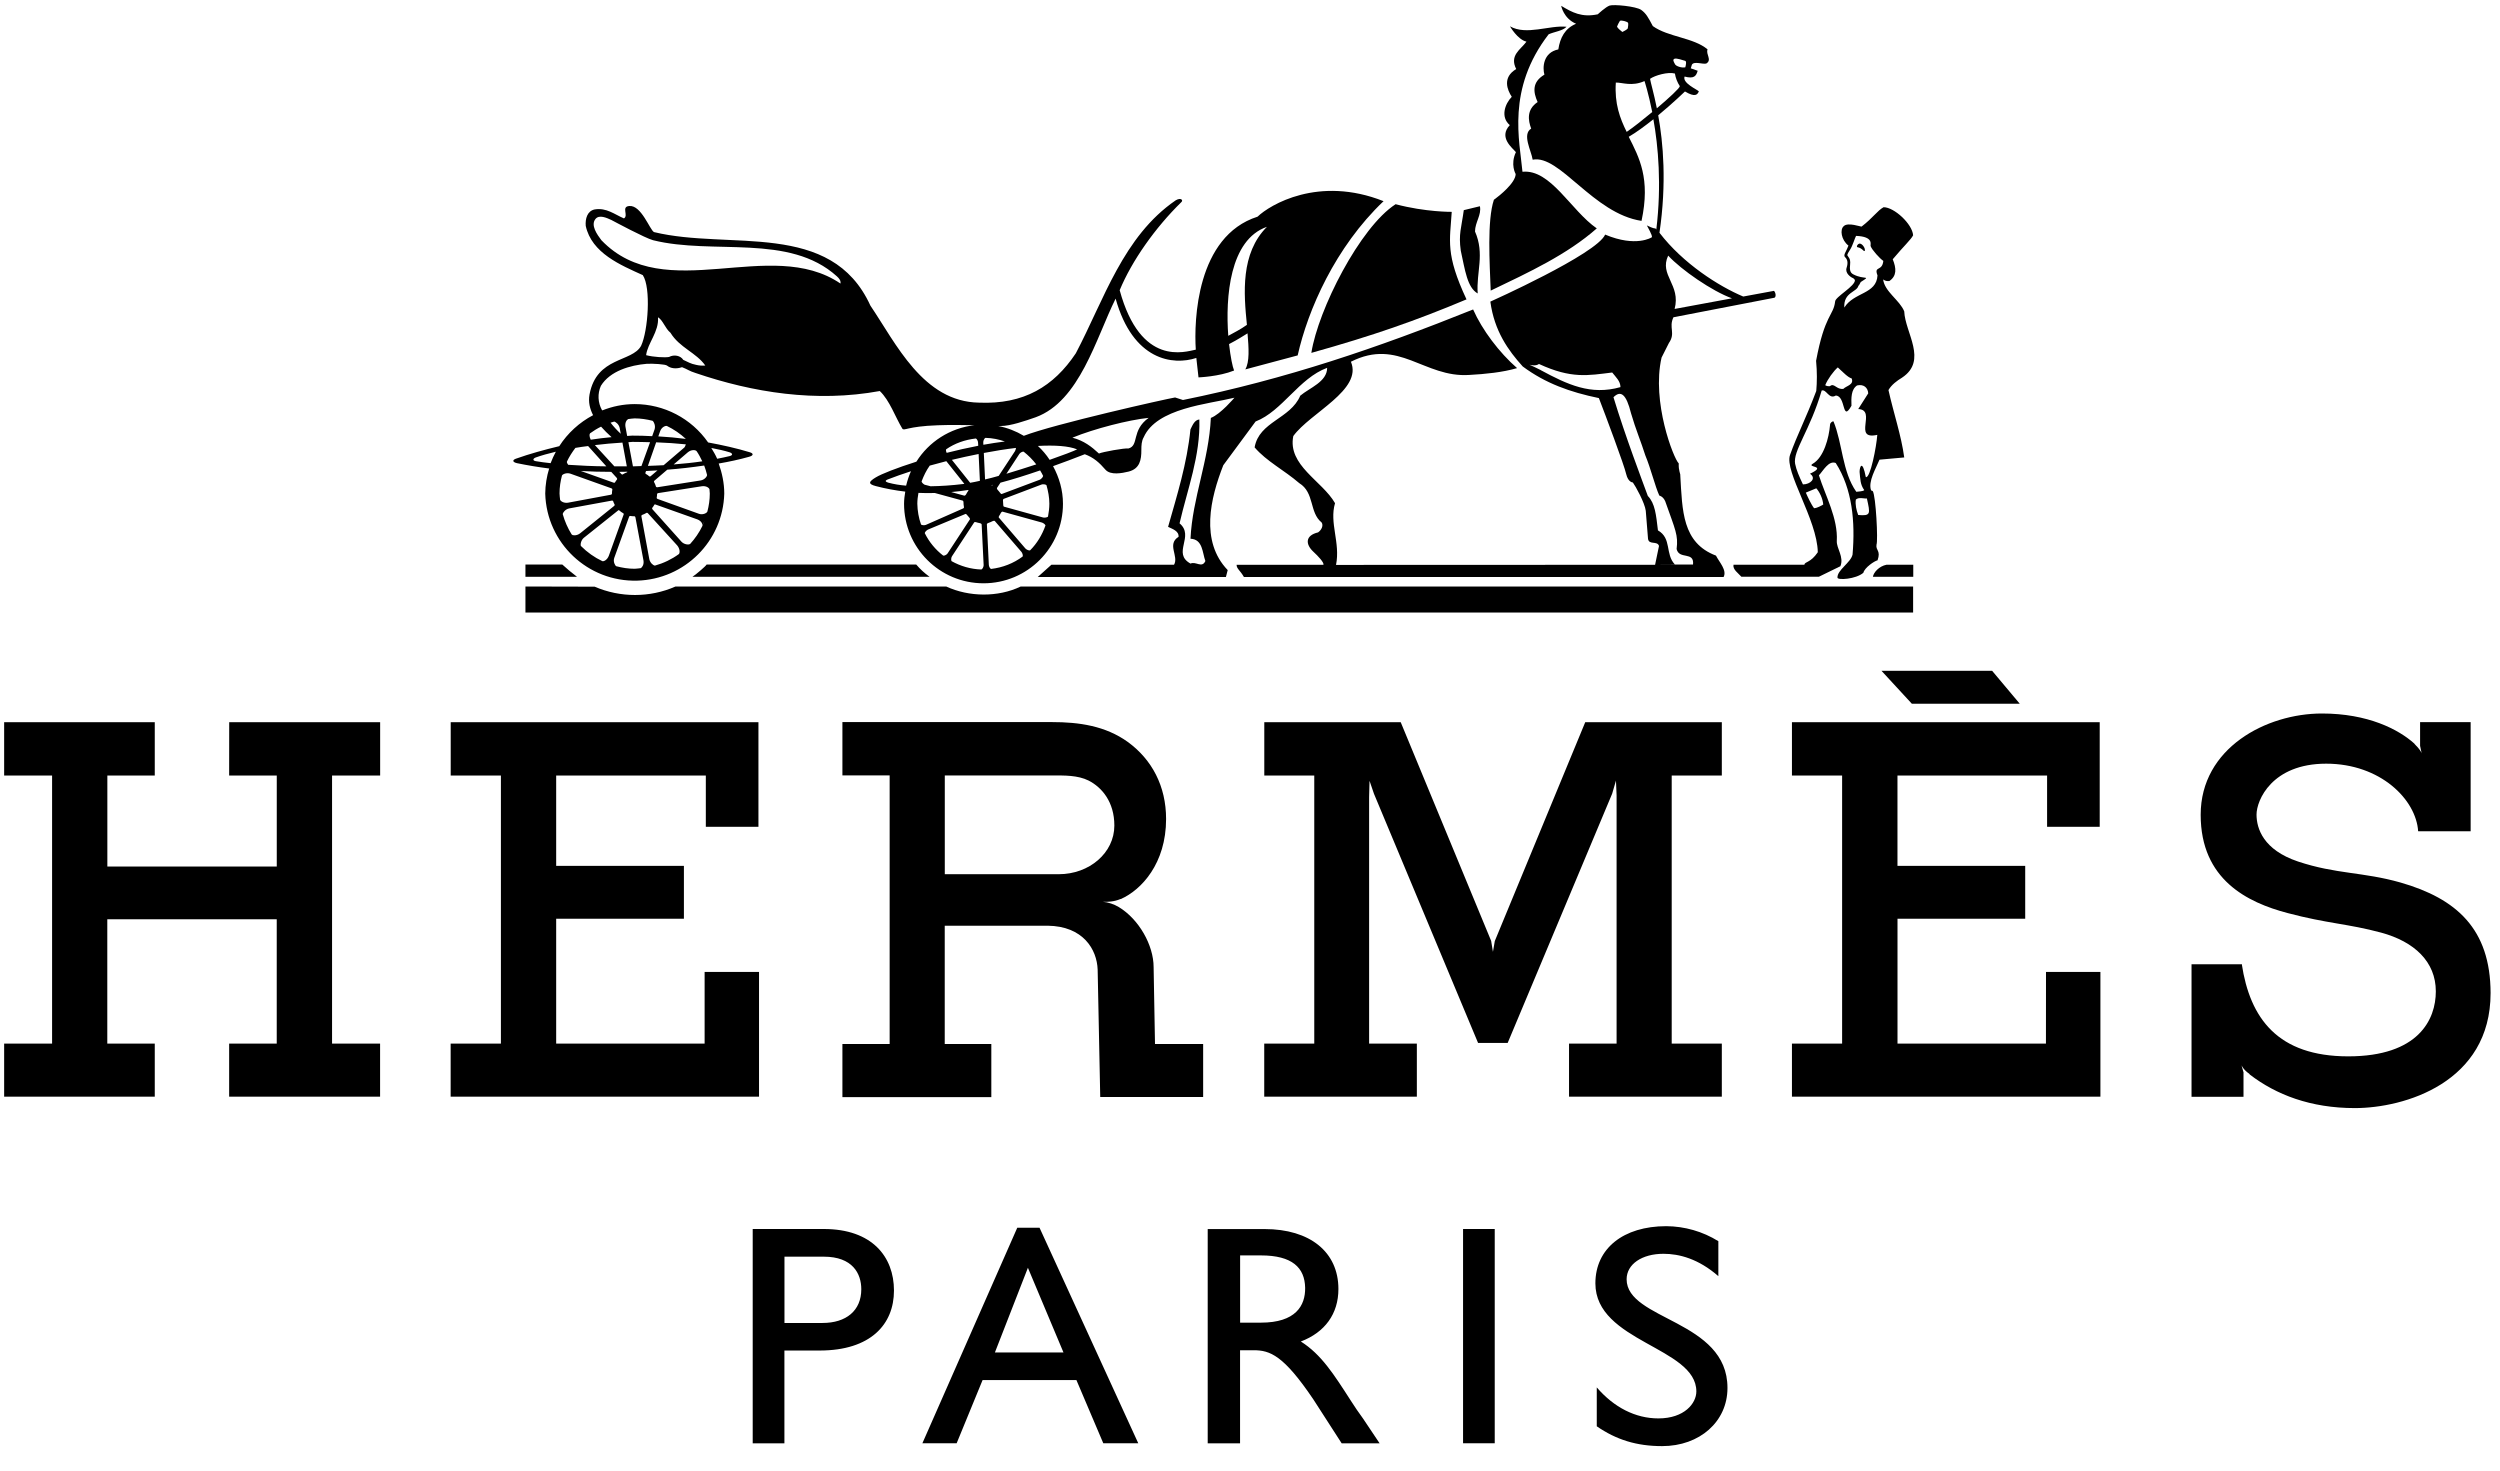
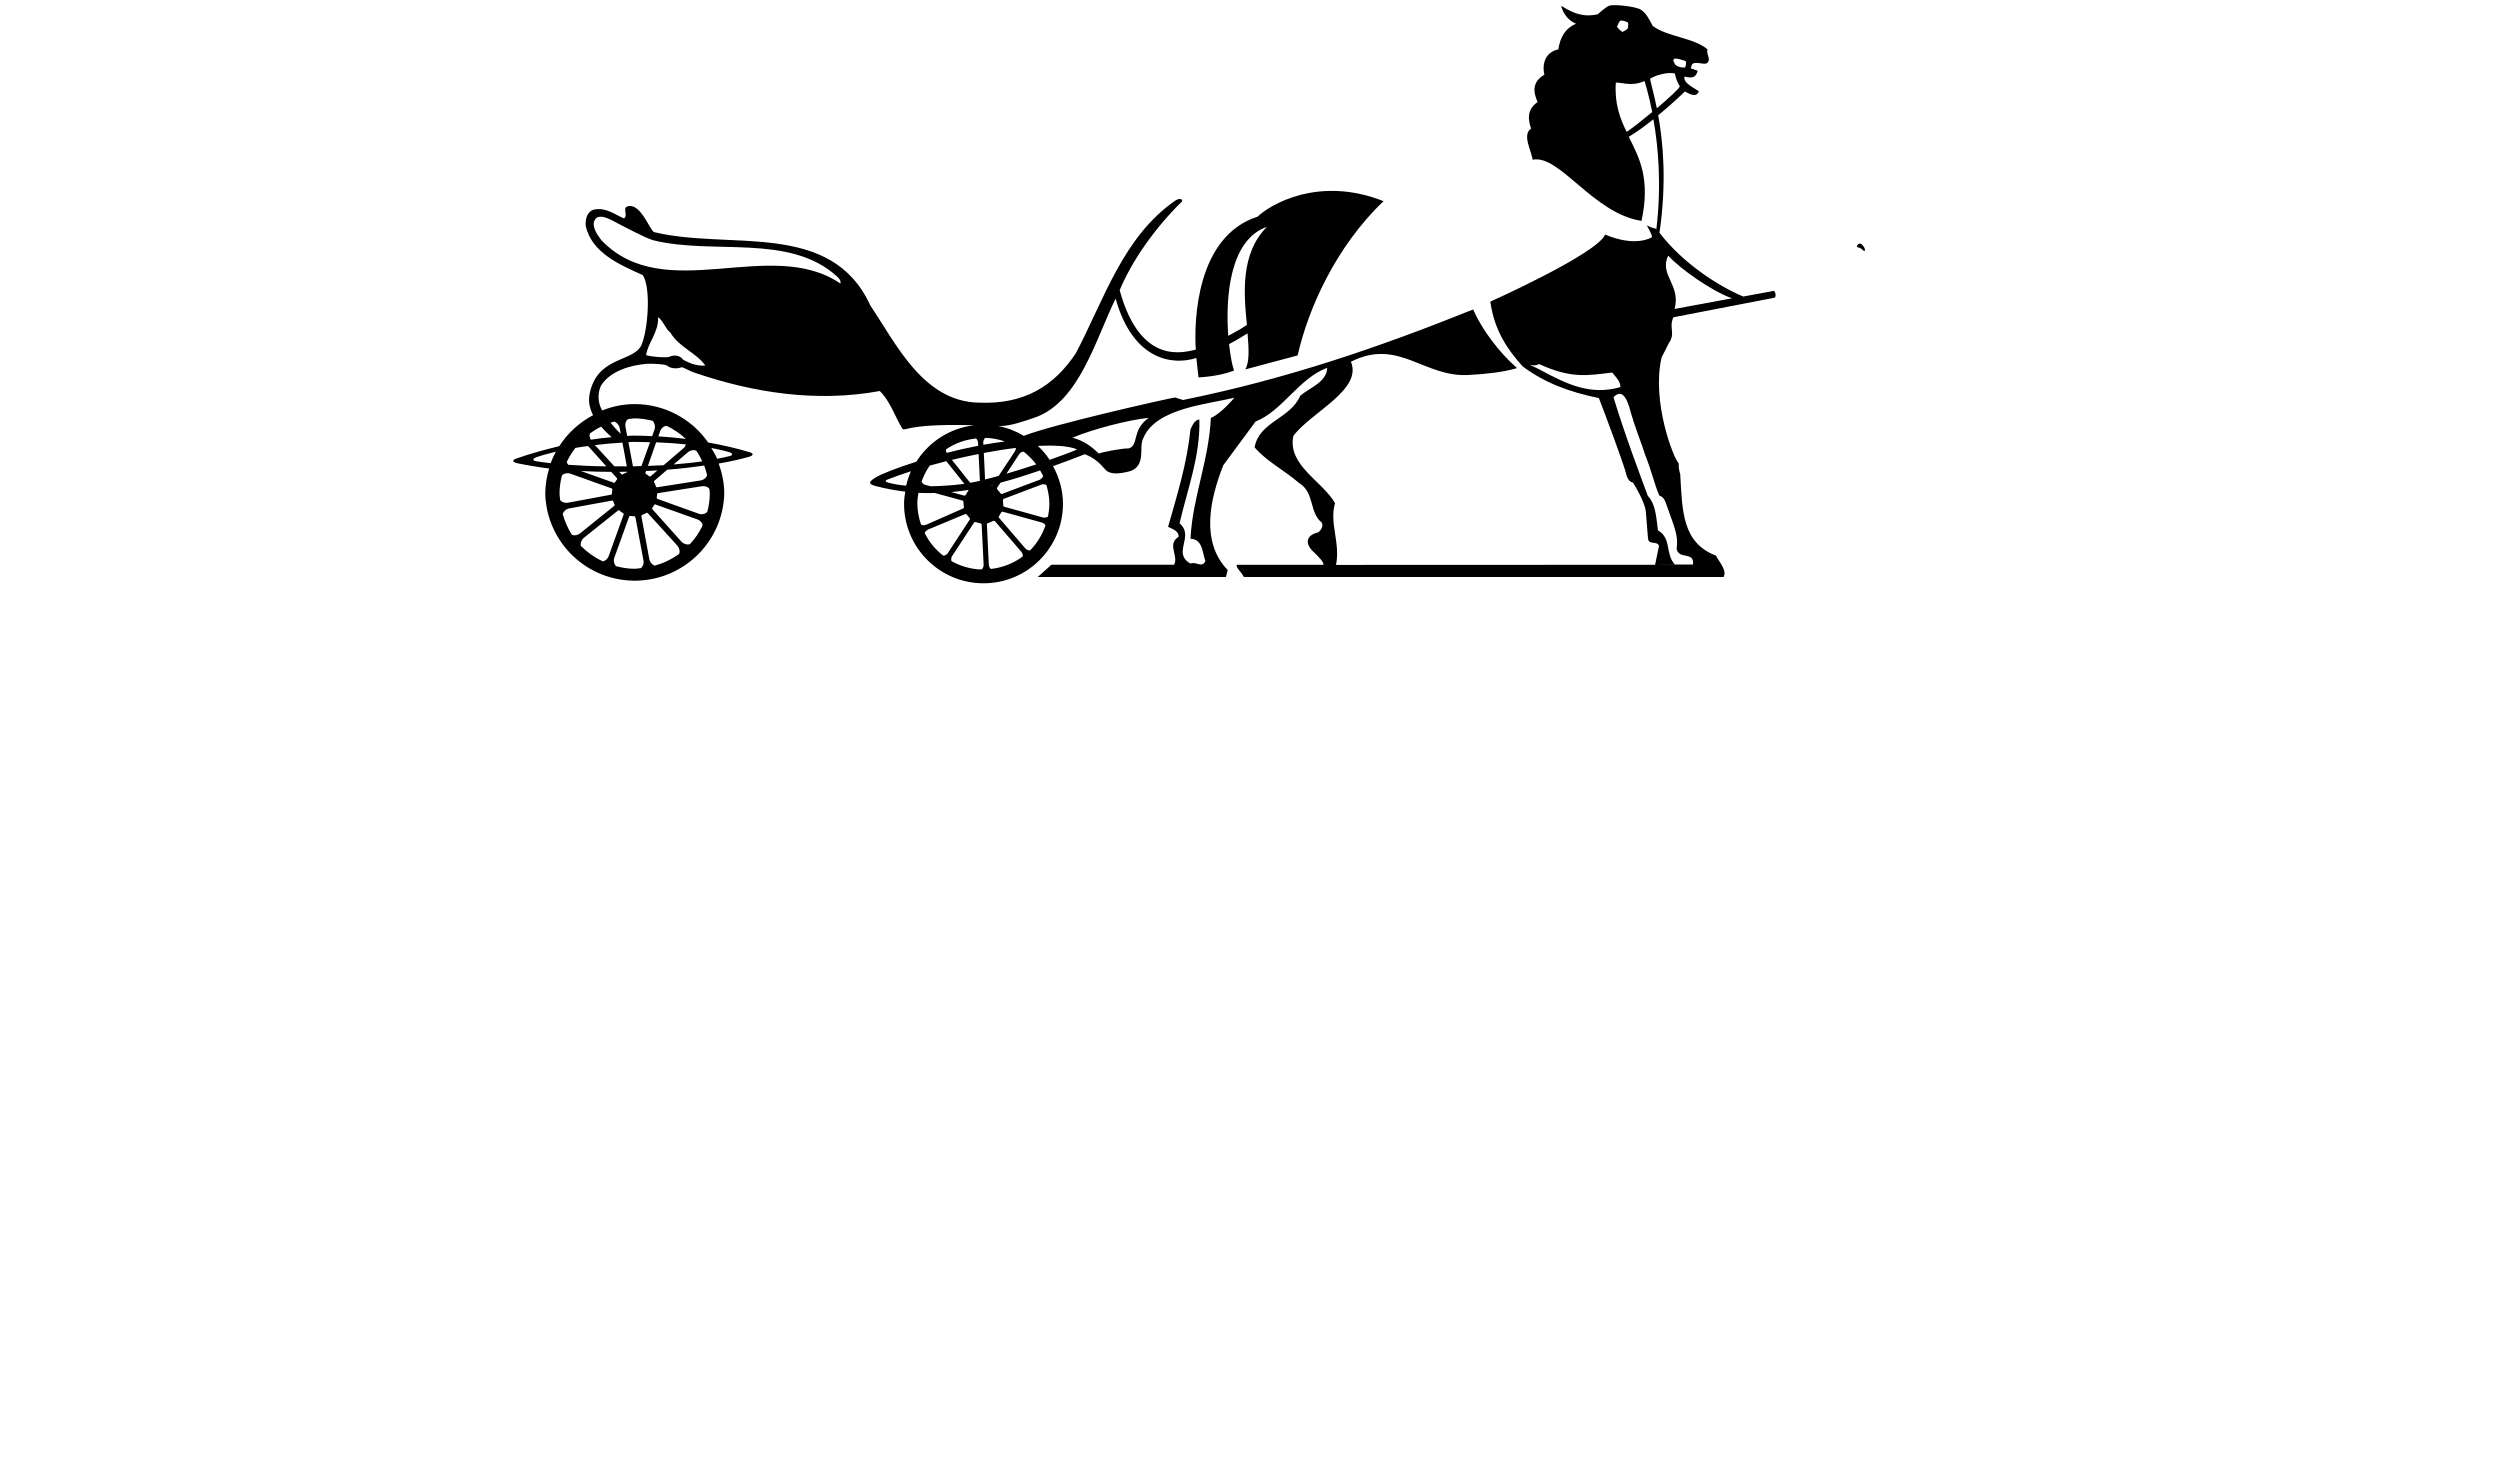
<svg xmlns="http://www.w3.org/2000/svg" width="85px" height="50px" viewBox="0 0 85 50" version="1.1">
  <title>LOGO</title>
  <desc>Created with Sketch.</desc>
  <g id="LOGO" stroke="none" stroke-width="1" fill="none" fill-rule="evenodd">
    <g fill="#000000">
-       <path d="M31.152,19.195 L24.025,19.195 C24.002,19.244 23.675,19.525 23.544,19.611 L31.605,19.611 C31.437,19.49 31.285,19.351 31.152,19.195 L31.152,19.195 Z M17.865,20.826 L65.046,20.826 L65.046,19.943 L34.701,19.943 C33.926,20.314 32.942,20.297 32.175,19.943 L22.963,19.943 C22.093,20.326 21.09,20.324 20.218,19.947 L17.865,19.941 L17.865,20.824 L17.865,20.826 Z M65.052,19.201 L64.141,19.201 C63.887,19.251 63.7,19.465 63.679,19.611 L65.051,19.611 L65.051,19.201 L65.052,19.201 Z M17.865,19.195 L17.865,19.611 L19.618,19.611 C19.445,19.48 19.278,19.341 19.119,19.195 L17.865,19.195 Z M53.347,35.483 L53.347,37.287 L58.542,37.287 L58.542,35.483 L56.838,35.483 L56.838,26.369 L58.542,26.369 L58.542,24.555 L53.898,24.555 L50.823,31.996 L50.76,32.362 L50.699,31.99 L47.624,24.554 L42.986,24.554 L42.986,26.367 L44.685,26.367 L44.685,35.482 L42.984,35.482 L42.984,37.286 L48.173,37.286 L48.173,35.483 L46.55,35.483 L46.55,27.101 L46.564,26.547 L46.715,26.988 L50.254,35.459 L51.261,35.459 L54.813,26.986 L54.943,26.54 L54.964,27.041 L54.964,35.483 L53.347,35.483 Z M81.618,30.006 C80.339,29.642 79.433,29.725 78.131,29.291 C76.956,28.896 76.722,28.173 76.722,27.695 C76.722,27.213 77.241,25.965 79.09,25.965 C80.939,25.965 82.148,27.187 82.217,28.263 L82.224,28.258 L82.224,28.263 L84.002,28.263 L84.002,24.552 L82.283,24.552 L82.283,25.359 L82.336,25.613 C82.326,25.576 82.276,25.474 82.094,25.295 C82.091,25.291 82.091,25.288 82.091,25.285 C81.548,24.795 80.506,24.259 78.946,24.259 C77.052,24.259 74.823,25.433 74.823,27.702 C74.823,29.914 76.42,30.685 77.775,31.043 C79.134,31.404 79.826,31.404 80.958,31.709 C82.087,32.015 82.818,32.698 82.818,33.707 C82.818,34.663 82.231,35.916 79.84,35.916 C77.444,35.916 76.499,34.625 76.22,32.777 L76.204,32.785 L74.512,32.785 L74.512,37.292 L76.279,37.292 L76.279,36.449 L76.274,36.443 L76.211,36.22 C76.211,36.22 76.274,36.371 76.475,36.509 L76.493,36.534 C77.386,37.22 78.56,37.675 80.064,37.675 C81.742,37.675 84.68,36.815 84.68,33.763 C84.675,31.581 83.518,30.552 81.618,30.006 L81.618,30.006 Z M65.002,23.926 L68.671,23.926 L67.732,22.807 L63.97,22.807 L65.002,23.926 Z M25.807,33.045 L23.957,33.045 L23.957,35.483 L18.91,35.483 L18.91,31.236 L23.253,31.236 L23.253,29.439 L18.91,29.439 L18.91,26.369 L23.998,26.369 L23.998,28.111 L25.787,28.111 L25.787,24.555 L15.324,24.555 L15.324,26.369 L17.031,26.369 L17.031,35.483 L15.322,35.483 L15.322,37.287 L25.807,37.287 L25.807,33.045 Z M69.562,35.483 L64.515,35.483 L64.515,31.236 L68.857,31.236 L68.857,29.439 L64.514,29.439 L64.514,26.369 L69.601,26.369 L69.601,28.111 L71.39,28.111 L71.39,24.555 L60.926,24.555 L60.926,26.369 L62.632,26.369 L62.632,35.483 L60.926,35.483 L60.926,37.287 L71.414,37.287 L71.414,33.045 L69.564,33.045 L69.562,35.483 Z M7.791,26.369 L9.41,26.369 L9.41,29.463 L3.65,29.463 L3.65,26.369 L5.262,26.369 L5.262,24.555 L0.141,24.555 L0.141,26.369 L1.771,26.369 L1.771,35.483 L0.141,35.483 L0.141,37.287 L5.262,37.287 L5.262,35.483 L3.648,35.483 L3.648,31.254 L9.409,31.254 L9.409,35.483 L7.791,35.483 L7.791,37.287 L12.923,37.287 L12.923,35.483 L11.29,35.483 L11.29,26.369 L12.925,26.369 L12.925,24.555 L7.793,24.555 L7.791,26.369 Z" id="Fill-3" />
      <path d="M63.185,8.297 C63.133,8.339 63.117,8.398 63.157,8.406 C63.236,8.421 63.282,8.448 63.371,8.531 C63.42,8.556 63.408,8.481 63.395,8.439 C63.346,8.321 63.243,8.25 63.19,8.297 L63.185,8.297 Z M18.218,15.553 C18.41,15.484 18.642,15.42 18.899,15.358 C18.831,15.484 18.771,15.615 18.721,15.748 C18.547,15.728 18.366,15.708 18.218,15.68 C18.093,15.658 18.125,15.586 18.218,15.553 L18.218,15.553 Z M20.793,14.863 C20.556,14.886 20.32,14.912 20.085,14.95 C20.037,14.855 20.034,14.766 20.061,14.734 C20.177,14.649 20.302,14.572 20.436,14.506 C20.541,14.626 20.663,14.746 20.793,14.863 L20.793,14.863 Z M20.878,14.333 C20.933,14.34 21.041,14.424 21.069,14.549 L21.105,14.748 C20.98,14.633 20.864,14.506 20.759,14.371 L20.881,14.334 L20.878,14.333 Z M22.189,14.309 C22.235,14.342 22.294,14.475 22.256,14.598 L22.174,14.83 C21.948,14.819 21.723,14.808 21.497,14.811 C21.436,14.811 21.381,14.822 21.323,14.822 L21.265,14.508 C21.242,14.363 21.311,14.272 21.36,14.248 C21.433,14.242 21.502,14.225 21.575,14.225 C21.788,14.225 21.992,14.258 22.189,14.307 L22.189,14.309 Z M22.383,14.836 L22.445,14.66 C22.497,14.52 22.616,14.474 22.671,14.481 C22.909,14.596 23.127,14.744 23.319,14.923 C23.008,14.883 22.695,14.854 22.381,14.837 L22.383,14.836 Z M24.805,15.378 C24.901,15.408 24.933,15.473 24.814,15.506 C24.686,15.539 24.532,15.567 24.384,15.598 C24.328,15.469 24.256,15.349 24.184,15.231 C24.415,15.274 24.625,15.322 24.803,15.377 L24.805,15.378 Z M24.041,16.145 C24.041,16.203 23.956,16.309 23.829,16.334 L22.348,16.567 C22.328,16.57 22.308,16.56 22.302,16.543 C22.288,16.49 22.267,16.442 22.241,16.395 C22.229,16.379 22.235,16.362 22.247,16.346 L22.688,15.969 C23.11,15.938 23.527,15.889 23.942,15.828 C23.983,15.932 24.012,16.037 24.04,16.147 L24.041,16.145 Z M24.047,17.398 C24.029,17.444 23.902,17.513 23.77,17.471 L22.355,16.963 C22.34,16.959 22.326,16.94 22.328,16.92 C22.335,16.874 22.34,16.853 22.34,16.802 C22.34,16.781 22.358,16.772 22.375,16.766 L23.866,16.532 C24.012,16.514 24.105,16.584 24.122,16.634 C24.122,16.682 24.133,16.733 24.133,16.781 C24.133,16.992 24.102,17.197 24.05,17.396 L24.047,17.398 Z M23.884,17.86 C23.907,17.823 23.93,17.764 23.953,17.705 C23.931,17.757 23.91,17.807 23.884,17.858 L23.884,17.86 Z M23.456,18.498 C23.413,18.527 23.267,18.517 23.174,18.422 L22.183,17.315 C22.172,17.303 22.166,17.278 22.18,17.262 C22.204,17.234 22.227,17.201 22.244,17.166 C22.252,17.149 22.273,17.145 22.29,17.155 L23.712,17.66 C23.858,17.717 23.895,17.832 23.883,17.88 C23.773,18.106 23.631,18.313 23.462,18.498 L23.456,18.498 Z M23.367,18.603 C23.378,18.591 23.392,18.578 23.398,18.566 C23.387,18.578 23.377,18.591 23.367,18.603 L23.367,18.603 Z M20.953,19.252 C20.907,19.224 20.843,19.098 20.883,18.973 L21.39,17.568 C21.395,17.55 21.412,17.539 21.43,17.542 C21.476,17.55 21.515,17.553 21.569,17.553 C21.588,17.553 21.602,17.572 21.605,17.592 L21.878,19.055 C21.901,19.196 21.835,19.287 21.788,19.317 C21.718,19.322 21.649,19.338 21.578,19.338 C21.361,19.338 21.155,19.305 20.956,19.252 L20.953,19.252 Z M20.604,19.143 C20.587,19.137 20.573,19.13 20.558,19.123 L20.602,19.143 L20.604,19.143 Z M19.753,18.568 C19.727,18.527 19.747,18.372 19.849,18.287 L21.009,17.361 C21.021,17.345 21.043,17.341 21.058,17.356 C21.09,17.386 21.143,17.426 21.188,17.449 C21.206,17.459 21.212,17.475 21.203,17.497 L20.7,18.896 C20.646,19.037 20.534,19.092 20.483,19.081 C20.212,18.953 19.966,18.779 19.755,18.567 L19.753,18.568 Z M19.482,18.235 C19.468,18.219 19.456,18.205 19.448,18.186 C19.454,18.201 19.468,18.219 19.48,18.235 L19.482,18.235 Z M19.133,17.481 C19.137,17.426 19.221,17.315 19.348,17.287 L20.805,17.02 C20.825,17.016 20.843,17.027 20.849,17.044 C20.864,17.086 20.869,17.106 20.895,17.151 C20.904,17.166 20.899,17.185 20.884,17.199 L19.724,18.133 C19.599,18.227 19.466,18.207 19.436,18.17 C19.302,17.955 19.201,17.724 19.133,17.481 L19.133,17.481 Z M19.108,16.165 C19.136,16.119 19.265,16.063 19.392,16.104 L20.791,16.604 C20.808,16.608 20.823,16.628 20.819,16.647 C20.811,16.692 20.806,16.737 20.806,16.783 C20.806,16.803 20.791,16.815 20.773,16.82 L19.311,17.092 C19.166,17.113 19.067,17.043 19.044,16.994 C19.038,16.92 19.024,16.853 19.024,16.778 C19.024,16.567 19.055,16.362 19.108,16.164 L19.108,16.165 Z M19.221,15.795 C19.226,15.785 19.233,15.775 19.238,15.762 C19.233,15.774 19.229,15.785 19.221,15.796 L19.221,15.795 Z M21.329,16.04 C21.325,16.044 21.329,16.055 21.322,16.057 C21.27,16.076 21.221,16.1 21.174,16.129 C21.157,16.141 21.139,16.132 21.125,16.117 L21.055,16.043 C21.148,16.04 21.241,16.043 21.331,16.039 L21.329,16.04 Z M21.163,15.048 L21.312,15.856 C21.172,15.859 21.03,15.859 20.889,15.856 L20.226,15.133 C20.53,15.096 20.84,15.068 21.163,15.048 L21.163,15.048 Z M21.811,15.846 C21.712,15.849 21.619,15.855 21.523,15.856 L21.52,15.856 L21.366,15.035 C21.415,15.033 21.456,15.026 21.503,15.024 C21.706,15.024 21.904,15.03 22.102,15.035 L21.808,15.848 L21.811,15.846 Z M22.073,16.195 C22.04,16.165 22.003,16.138 21.962,16.115 C21.944,16.107 21.939,16.092 21.945,16.07 L21.966,16.014 L22.354,15.994 L22.122,16.192 C22.11,16.202 22.09,16.207 22.075,16.195 L22.073,16.195 Z M20.971,16.25 C20.983,16.264 20.988,16.29 20.977,16.304 C20.947,16.342 20.936,16.354 20.912,16.399 C20.902,16.416 20.881,16.418 20.863,16.411 L19.75,16.014 C20.093,16.034 20.438,16.043 20.782,16.043 L20.971,16.25 Z M23.085,18.836 C22.84,19.015 22.564,19.148 22.264,19.232 C22.209,19.224 22.108,19.141 22.078,19.018 L21.808,17.557 C21.805,17.539 21.811,17.515 21.831,17.508 C21.881,17.491 21.93,17.468 21.977,17.44 C21.994,17.427 22.014,17.436 22.026,17.448 L23.026,18.546 C23.122,18.662 23.119,18.794 23.085,18.835 L23.085,18.836 Z M23.253,15.228 L22.564,15.817 C22.387,15.828 22.209,15.832 22.029,15.84 L22.309,15.039 C22.66,15.051 23,15.076 23.319,15.108 C23.303,15.151 23.291,15.193 23.256,15.228 L23.253,15.228 Z M23.683,15.336 C23.758,15.445 23.82,15.564 23.878,15.685 C23.573,15.731 23.247,15.764 22.904,15.791 L23.39,15.375 C23.512,15.277 23.651,15.298 23.681,15.336 L23.683,15.336 Z M19.994,15.164 L20.616,15.856 C20.165,15.852 19.73,15.831 19.317,15.803 C19.285,15.759 19.267,15.718 19.276,15.693 C19.355,15.527 19.453,15.373 19.564,15.228 C19.703,15.203 19.849,15.184 19.994,15.166 L19.994,15.164 Z M22.375,10.789 C22.544,10.893 22.611,11.162 22.797,11.315 C23.102,11.82 23.675,11.99 23.98,12.428 C23.877,12.437 23.773,12.43 23.672,12.406 C23.474,12.367 23.396,12.309 23.23,12.235 C23.142,12.091 22.919,12.044 22.747,12.137 C22.608,12.162 22.224,12.143 21.968,12.076 C22.017,11.669 22.41,11.279 22.372,10.789 L22.375,10.789 Z M20.45,8.171 C20.297,7.969 20.075,7.656 20.247,7.444 C20.375,7.287 20.634,7.41 20.785,7.479 C20.915,7.547 21.927,8.092 22.203,8.167 C24.25,8.678 26.834,7.926 28.456,9.397 C28.535,9.471 28.593,9.539 28.576,9.641 C26.195,8.02 22.611,10.418 20.451,8.171 L20.45,8.171 Z M43.077,7.711 C42.172,8.619 42.288,9.977 42.395,11.045 C42.185,11.197 41.929,11.324 41.761,11.418 C41.664,10.108 41.804,8.152 43.078,7.711 L43.077,7.711 Z M36.623,15.279 C36.495,15.341 36.151,15.473 35.688,15.635 C35.575,15.461 35.44,15.303 35.288,15.162 C35.865,15.131 36.337,15.162 36.623,15.279 L36.623,15.279 Z M39.054,14.207 C38.456,14.639 38.739,15.147 38.368,15.248 C38.233,15.229 37.481,15.366 37.364,15.42 C37.111,15.184 36.852,14.984 36.462,14.881 C37.203,14.576 38.377,14.276 39.054,14.207 L39.054,14.207 Z M35.465,16.18 C35.465,16.223 35.398,16.29 35.352,16.308 L35.438,16.278 L34.062,16.795 C34.047,16.802 34.026,16.783 34.016,16.772 C33.984,16.73 33.953,16.69 33.917,16.652 C33.903,16.641 33.891,16.606 33.897,16.591 L34.016,16.411 C34.435,16.301 34.886,16.158 35.364,15.994 C35.4,16.057 35.438,16.117 35.467,16.182 L35.465,16.18 Z M35.636,17.559 C35.614,17.595 35.514,17.607 35.465,17.595 L34.136,17.227 C34.12,17.223 34.111,17.194 34.111,17.178 C34.111,17.127 34.108,17.076 34.102,17.026 C34.096,17.008 34.108,16.97 34.123,16.963 L35.413,16.474 C35.459,16.457 35.547,16.465 35.58,16.495 C35.636,16.697 35.678,16.904 35.678,17.123 C35.678,17.272 35.66,17.418 35.633,17.559 L35.636,17.559 Z M35.026,18.709 C34.989,18.732 34.898,18.686 34.864,18.649 L33.961,17.598 C33.95,17.588 33.958,17.562 33.968,17.545 C33.992,17.51 34.014,17.473 34.032,17.434 C34.041,17.417 34.069,17.394 34.087,17.396 L35.423,17.766 C35.465,17.778 35.533,17.824 35.547,17.864 C35.434,18.183 35.26,18.474 35.026,18.709 L35.026,18.709 Z M33.434,19.367 L33.431,19.367 L33.434,19.367 Z M32.197,18.992 C32.184,18.984 32.175,18.977 32.164,18.971 L32.197,18.99 L32.197,18.992 Z M31.441,18.131 C31.441,18.09 31.508,18.026 31.55,18.006 L32.825,17.475 C32.837,17.467 32.861,17.486 32.871,17.499 C32.892,17.526 32.925,17.567 32.956,17.598 C32.971,17.61 32.984,17.646 32.977,17.658 L32.217,18.818 C32.191,18.859 32.108,18.902 32.069,18.891 C31.805,18.688 31.591,18.428 31.444,18.131 L31.441,18.131 Z M31.373,18.004 L31.369,17.995 C31.369,17.998 31.372,18.001 31.373,18.004 L31.373,18.004 Z M31.23,16.758 C31.413,16.768 31.598,16.766 31.785,16.762 L32.736,17.022 C32.749,17.027 32.758,17.055 32.758,17.071 C32.758,17.108 32.764,17.207 32.776,17.249 C32.776,17.266 32.764,17.279 32.749,17.286 L31.48,17.846 C31.433,17.864 31.341,17.863 31.314,17.83 C31.235,17.606 31.194,17.367 31.189,17.127 C31.189,17 31.206,16.879 31.227,16.76 L31.23,16.758 Z M30.197,16.408 C30.076,16.371 30.105,16.335 30.175,16.304 C30.418,16.209 30.689,16.114 30.973,16.022 C30.902,16.18 30.849,16.344 30.808,16.512 C30.602,16.496 30.396,16.463 30.197,16.409 L30.197,16.408 Z M33.403,14.885 C33.416,14.885 33.425,14.881 33.435,14.881 L33.465,14.883 L33.403,14.883 L33.403,14.885 Z M33.434,15.123 L33.431,15.038 C33.428,14.986 33.468,14.896 33.508,14.887 C33.74,14.893 33.961,14.939 34.167,15.01 C33.923,15.041 33.681,15.078 33.434,15.122 L33.434,15.123 Z M34.658,15.434 C34.684,15.393 34.761,15.348 34.803,15.356 C34.962,15.481 35.109,15.626 35.233,15.789 C34.901,15.899 34.557,16.005 34.218,16.108 L34.658,15.434 Z M33.492,16.303 L33.45,15.401 C33.824,15.33 34.191,15.271 34.544,15.229 C34.539,15.266 34.529,15.303 34.511,15.337 L33.956,16.18 C33.791,16.229 33.641,16.266 33.492,16.301 L33.492,16.303 Z M33.752,16.492 C33.745,16.505 33.715,16.505 33.699,16.499 L33.691,16.499 L33.758,16.485 L33.754,16.492 L33.752,16.492 Z M32.928,16.66 C32.925,16.669 32.928,16.677 32.922,16.684 C32.892,16.727 32.867,16.77 32.843,16.815 C32.836,16.831 32.806,16.855 32.788,16.853 L32.342,16.73 C32.532,16.71 32.727,16.693 32.929,16.658 L32.928,16.66 Z M32.986,16.415 L32.364,15.635 C32.664,15.563 32.968,15.496 33.273,15.436 L33.316,16.348 C33.194,16.377 33.09,16.396 32.986,16.415 L32.986,16.415 Z M33.179,14.908 C33.217,14.923 33.254,15 33.254,15.049 L33.26,15.156 C32.892,15.228 32.532,15.307 32.187,15.397 C32.164,15.35 32.154,15.298 32.172,15.274 C32.465,15.072 32.809,14.951 33.175,14.909 L33.179,14.908 Z M31.456,16.488 C31.409,16.474 31.334,16.407 31.335,16.366 C31.407,16.175 31.495,15.994 31.611,15.831 C31.794,15.779 31.986,15.729 32.175,15.68 L32.788,16.451 L32.76,16.455 C32.364,16.504 31.992,16.528 31.64,16.533 L31.456,16.485 L31.456,16.488 Z M33.367,19.363 C32.999,19.352 32.657,19.248 32.353,19.079 C32.331,19.045 32.339,18.955 32.367,18.914 L33.123,17.76 C33.13,17.748 33.161,17.748 33.178,17.752 C33.209,17.763 33.285,17.783 33.327,17.79 C33.343,17.79 33.376,17.815 33.376,17.83 L33.444,19.214 C33.446,19.264 33.407,19.35 33.367,19.361 L33.367,19.363 Z M34.77,18.922 C34.462,19.152 34.096,19.297 33.696,19.344 C33.656,19.332 33.621,19.252 33.62,19.203 L33.554,17.823 C33.553,17.807 33.578,17.792 33.592,17.785 C33.624,17.774 33.721,17.736 33.758,17.715 C33.773,17.706 33.81,17.701 33.824,17.715 L34.73,18.766 C34.761,18.805 34.791,18.891 34.767,18.925 L34.77,18.922 Z M56.37,18.033 C56.306,17.498 56.273,17.118 56.026,16.862 C55.831,16.328 55.264,14.844 54.858,13.506 C55.103,13.262 55.291,13.389 55.456,14.055 C55.611,14.59 55.8,15.034 55.941,15.483 C56.129,15.934 56.272,16.533 56.417,16.85 C56.417,16.85 56.542,16.872 56.617,17.042 C56.968,18.033 57.063,18.193 57.005,18.666 C57.089,19.038 57.611,18.735 57.563,19.193 L56.456,19.193 L56.944,19.19 C56.608,18.835 56.846,18.305 56.37,18.033 L56.37,18.033 Z M52.386,12.583 C51.685,12.233 52.123,12.526 52.325,12.375 C53.429,12.884 53.989,12.766 54.815,12.665 C54.934,12.818 55.096,12.959 55.096,13.162 C54.084,13.449 53.297,13.076 52.383,12.584 L52.386,12.583 Z M55.307,4.484 C55.077,4.02 54.891,3.527 54.938,2.807 C55.163,2.803 55.486,2.948 55.913,2.756 C55.913,2.756 56.045,3.154 56.176,3.809 C55.858,4.074 55.529,4.333 55.307,4.484 L55.307,4.484 Z M55.078,0.707 C55.153,0.683 55.3,0.733 55.342,0.762 C55.38,0.793 55.349,0.916 55.346,0.957 C55.346,1 55.16,1.087 55.16,1.087 C55.16,1.087 54.983,0.953 54.986,0.91 L54.977,0.907 C55.005,0.838 55.038,0.772 55.078,0.707 L55.078,0.707 Z M56.947,2.5 C56.968,2.643 57.031,2.807 57.114,2.929 C57.111,2.996 56.749,3.329 56.333,3.682 C56.231,3.172 56.124,2.819 56.102,2.68 C56.266,2.563 56.712,2.435 56.947,2.5 L56.947,2.5 Z M56.928,1.998 C57.005,1.967 57.208,2.047 57.294,2.068 C57.344,2.08 57.327,2.192 57.3,2.289 C57.172,2.317 56.974,2.246 56.949,2.18 C56.91,2.106 56.859,2.029 56.931,1.998 L56.928,1.998 Z M56.718,8.691 C57.16,9.172 58.215,9.903 58.888,10.143 L56.937,10.504 C57.156,9.677 56.404,9.359 56.718,8.691 L56.718,8.691 Z M18.674,15.92 C18.587,16.201 18.541,16.489 18.538,16.781 C18.584,18.465 19.986,19.788 21.666,19.742 C23.28,19.695 24.581,18.399 24.625,16.783 C24.625,16.424 24.55,16.082 24.436,15.76 C24.788,15.699 25.131,15.626 25.468,15.531 C25.627,15.488 25.622,15.416 25.497,15.378 C25.046,15.24 24.564,15.133 24.076,15.043 C23.508,14.226 22.576,13.74 21.581,13.739 C21.191,13.739 20.82,13.818 20.48,13.953 C20.474,13.951 20.47,13.943 20.466,13.942 C20.326,13.688 20.312,13.383 20.43,13.118 C20.741,12.613 21.427,12.416 21.994,12.369 C22.183,12.359 22.639,12.381 22.686,12.435 C22.797,12.524 22.986,12.555 23.189,12.484 C23.383,12.558 23.431,12.615 23.652,12.683 C25.593,13.344 27.742,13.693 29.913,13.295 C30.252,13.617 30.439,14.18 30.677,14.57 C30.741,14.668 30.819,14.496 31.887,14.459 C32.266,14.445 32.728,14.447 33.13,14.457 C32.298,14.553 31.581,15.022 31.157,15.697 C30.488,15.91 29.971,16.113 29.777,16.231 C29.541,16.374 29.497,16.454 29.777,16.527 C30.119,16.617 30.45,16.676 30.779,16.715 C30.756,16.85 30.738,16.988 30.738,17.129 C30.738,18.621 31.948,19.832 33.44,19.832 C34.931,19.832 36.141,18.621 36.141,17.129 C36.141,16.663 36.011,16.231 35.804,15.849 C36.147,15.727 36.504,15.592 36.883,15.444 C37.178,15.551 37.377,15.727 37.587,15.971 C37.76,16.165 38.148,16.089 38.377,16.033 C38.751,15.935 38.809,15.637 38.806,15.298 C38.806,15.144 38.813,14.991 38.886,14.867 C39.325,13.873 41.075,13.742 41.971,13.522 C41.971,13.522 41.499,14.084 41.169,14.209 C41.102,15.663 40.542,16.93 40.477,18.317 C40.901,18.333 40.88,18.806 40.983,19.075 C40.865,19.33 40.663,19.075 40.477,19.162 C39.836,18.806 40.629,18.233 40.105,17.793 C40.373,16.629 40.816,15.496 40.778,14.262 C40.609,14.279 40.545,14.465 40.475,14.6 C40.358,15.768 40.02,16.833 39.715,17.913 C39.85,17.981 40.087,18.048 40.071,18.252 C39.664,18.504 40.087,18.913 39.917,19.201 L35.748,19.201 L35.283,19.618 L41.681,19.618 L41.742,19.383 C40.798,18.403 41.154,16.934 41.592,15.818 L42.69,14.331 C43.602,13.975 44.16,12.861 45.123,12.506 C45.123,12.981 44.529,13.184 44.209,13.453 C43.874,14.246 42.809,14.331 42.657,15.211 C43.06,15.684 43.666,15.987 44.175,16.427 C44.7,16.749 44.511,17.424 44.934,17.763 C45.004,17.864 44.934,18.018 44.815,18.101 C44.37,18.207 44.385,18.507 44.653,18.757 C44.825,18.916 45.02,19.125 44.998,19.203 L42.044,19.203 C42.044,19.338 42.164,19.389 42.294,19.619 L58.602,19.619 C58.724,19.389 58.458,19.117 58.343,18.891 C57.194,18.456 57.2,17.366 57.13,16.166 C57.142,16.117 57.065,16.004 57.077,15.756 C56.904,15.594 56.148,13.667 56.493,12.158 L56.743,11.662 C56.98,11.322 56.727,11.142 56.897,10.787 L60.331,10.123 C60.394,10.092 60.377,9.953 60.316,9.889 L59.27,10.082 C58.44,9.734 57.224,8.961 56.422,7.914 C56.672,6.217 56.547,4.838 56.379,3.92 C56.883,3.504 57.289,3.11 57.289,3.11 C57.638,3.318 57.714,3.219 57.761,3.106 C57.705,3.043 57.191,2.824 57.276,2.603 C57.599,2.688 57.67,2.587 57.721,2.406 L57.495,2.326 L57.486,2.326 L57.523,2.203 C57.59,2.068 57.897,2.195 58.014,2.16 C58.219,2.035 57.99,1.849 58.057,1.679 C57.581,1.276 56.718,1.263 56.196,0.887 C56.035,0.585 55.968,0.458 55.8,0.336 C55.624,0.213 54.867,0.143 54.728,0.189 C54.59,0.236 54.325,0.486 54.325,0.486 C53.782,0.601 53.453,0.424 53.08,0.197 C53.08,0.197 53.158,0.627 53.587,0.808 C53.209,0.963 53.044,1.281 52.983,1.68 C52.461,1.786 52.443,2.303 52.51,2.538 C52.084,2.792 52.127,3.129 52.279,3.47 C51.898,3.725 51.956,4.092 52.06,4.372 C51.745,4.568 52.06,5.111 52.111,5.43 C53.028,5.242 54.17,7.262 55.812,7.51 C56.121,6.068 55.734,5.361 55.377,4.651 C55.645,4.495 55.934,4.279 56.215,4.055 C56.38,4.967 56.498,6.289 56.315,7.8 C56.303,7.787 56.291,7.778 56.285,7.766 C56.181,7.766 56.078,7.696 55.993,7.664 C56.011,7.713 56.2,8.014 56.161,8.068 C56.161,8.068 55.63,8.42 54.575,7.976 C54.292,8.635 50.672,10.255 50.672,10.255 C50.806,11.254 51.283,11.918 51.773,12.46 C52.55,13.036 53.38,13.332 54.362,13.535 C54.569,14.068 55.231,15.836 55.291,16.121 C55.359,16.404 55.517,16.404 55.517,16.404 C55.611,16.532 55.922,17.096 55.956,17.366 L56.033,18.322 C56.066,18.539 56.35,18.377 56.406,18.563 L56.273,19.203 L45.425,19.207 C45.577,18.446 45.191,17.783 45.391,17.108 C44.956,16.348 43.772,15.823 43.972,14.826 C44.547,14.032 46.336,13.258 45.931,12.299 C47.559,11.475 48.416,12.85 49.956,12.748 C50.492,12.719 51.09,12.66 51.581,12.516 C50.974,11.988 50.392,11.215 50.086,10.522 C46.859,11.82 43.721,12.891 40.221,13.6 L39.953,13.514 C39.688,13.555 35.831,14.42 34.81,14.818 C34.541,14.657 34.248,14.544 33.941,14.484 L34.031,14.484 C34.358,14.484 34.858,14.31 35.212,14.187 C36.709,13.64 37.26,11.508 37.931,10.153 C38.52,12.261 39.883,12.432 40.675,12.17 L40.749,12.831 C40.749,12.831 41.44,12.807 41.959,12.598 C41.907,12.473 41.837,12.139 41.788,11.699 C42.102,11.537 42.273,11.418 42.416,11.334 C42.459,11.834 42.489,12.307 42.34,12.56 L44.121,12.084 C44.465,10.544 45.397,8.404 47.041,6.84 C44.831,5.963 43.175,6.965 42.757,7.367 C40.678,8.031 40.593,10.901 40.657,11.888 C40.297,11.959 38.785,12.484 38.069,9.867 C38.486,8.862 39.276,7.745 40.164,6.874 C40.242,6.809 40.153,6.705 39.974,6.811 C38.188,8.035 37.536,10.192 36.578,12.012 C35.825,13.142 34.809,13.754 33.288,13.69 C31.384,13.66 30.465,11.678 29.593,10.39 C28.259,7.465 24.803,8.516 22.236,7.891 C22.093,7.817 21.808,6.972 21.398,7.004 C21.108,7.026 21.381,7.325 21.215,7.426 C20.892,7.29 20.622,7.054 20.218,7.121 C19.965,7.173 19.895,7.442 19.915,7.68 C20.116,8.609 21.111,9.016 21.855,9.354 C22.14,9.78 22.035,11.252 21.797,11.758 C21.491,12.321 20.285,12.12 20.044,13.412 C19.997,13.674 20.056,13.902 20.165,14.116 C19.698,14.363 19.3,14.726 19.015,15.17 C18.505,15.293 18.006,15.43 17.54,15.596 C17.418,15.64 17.418,15.711 17.578,15.748 C17.936,15.822 18.305,15.883 18.677,15.93 L18.674,15.92 Z" id="Fill-5" />
-       <path d="M42.869,44.971 L42.164,44.971 L42.164,42.684 L42.871,42.684 C43.935,42.684 44.362,43.1 44.375,43.784 C44.385,44.397 44.049,44.97 42.871,44.97 L42.869,44.971 Z M45.932,47.629 C45.349,46.723 44.923,46.049 44.228,45.611 C45.047,45.301 45.506,44.67 45.506,43.827 C45.506,42.569 44.541,41.788 42.994,41.788 L41.062,41.788 L41.062,49.074 L42.162,49.074 L42.162,45.908 L42.623,45.908 C43.183,45.908 43.642,46.081 44.652,47.576 L45.617,49.073 L46.907,49.073 L46.34,48.226 C46.197,48.03 46.06,47.832 45.932,47.629 L45.932,47.629 Z M55.305,43.496 C55.305,42.981 55.828,42.629 56.558,42.629 C57.098,42.629 57.75,42.801 58.424,43.389 L58.424,42.2 C57.891,41.869 57.277,41.694 56.652,41.69 C55.196,41.69 54.243,42.447 54.243,43.634 C54.243,45.629 57.676,45.801 57.676,47.309 C57.676,47.713 57.269,48.226 56.385,48.226 C55.604,48.226 54.873,47.85 54.29,47.172 L54.29,48.494 C54.955,48.953 55.649,49.168 56.512,49.168 C57.793,49.168 58.734,48.332 58.734,47.192 C58.739,44.873 55.305,44.895 55.305,43.494 L55.305,43.496 Z M49.744,41.786 L50.821,41.786 L50.821,49.072 L49.744,49.072 L49.744,41.786 Z M33.827,45.983 L34.949,43.104 L36.158,45.983 L33.826,45.983 L33.827,45.983 Z M34.587,41.743 L31.361,49.071 L32.526,49.071 L33.408,46.922 L36.598,46.922 L37.512,49.071 L38.701,49.071 L35.344,41.743 L34.584,41.743 L34.587,41.743 Z M27.965,44.981 L26.672,44.981 L26.672,42.727 L28.01,42.727 C28.989,42.727 29.284,43.303 29.284,43.834 C29.284,44.563 28.769,44.981 27.965,44.981 L27.965,44.981 Z M28.01,41.786 L25.592,41.786 L25.592,49.073 L26.67,49.073 L26.67,45.918 L27.865,45.918 C29.605,45.918 30.395,45.026 30.395,43.879 C30.395,42.727 29.648,41.786 28.01,41.786 L28.01,41.786 Z M36,29.722 L32.123,29.722 L32.123,26.366 L35.792,26.366 C36.172,26.366 36.644,26.353 37.014,26.54 C37.464,26.77 37.888,27.264 37.888,28.069 C37.888,29 37.034,29.723 36,29.723 L36,29.722 Z M39.223,32.883 C39.223,32.136 38.723,31.253 38.039,30.84 C37.871,30.739 37.682,30.677 37.488,30.66 C37.654,30.669 37.881,30.658 38.091,30.569 C38.098,30.567 38.105,30.565 38.113,30.565 C38.807,30.256 39.647,29.359 39.647,27.846 C39.647,26.727 39.165,25.825 38.349,25.229 C37.584,24.676 36.678,24.551 35.772,24.551 L28.642,24.551 L28.642,26.364 L30.248,26.364 L30.248,35.497 L28.642,35.497 L28.642,37.303 L33.705,37.303 L33.705,35.496 L32.121,35.496 L32.121,31.474 L35.621,31.474 C36.828,31.489 37.295,32.281 37.32,32.964 L37.408,37.299 L40.907,37.299 L40.907,35.497 L39.27,35.497 L39.223,32.884 L39.223,32.883 Z M54.291,7.766 C53.41,7.158 52.724,5.744 51.764,5.84 C51.67,4.799 51.215,3.031 52.654,1.166 C52.84,1.081 53.144,1.047 53.261,0.91 C52.674,0.85 51.9,1.213 51.339,0.895 C51.339,0.895 51.598,1.348 51.9,1.416 C51.701,1.688 51.314,1.879 51.551,2.348 C51.07,2.634 51.25,3.062 51.4,3.291 C51.16,3.539 51.014,3.985 51.333,4.254 C50.939,4.675 51.427,5.032 51.541,5.173 C51.342,5.594 51.533,5.918 51.533,5.918 C51.526,6.221 50.986,6.653 50.792,6.793 C50.558,7.503 50.648,8.934 50.684,9.881 C51.995,9.252 53.281,8.655 54.291,7.765 L54.291,7.766 Z M44.586,11.998 C46.679,11.411 48.125,10.908 49.861,10.179 C49.139,8.635 49.297,8.19 49.359,7.203 C49.359,7.203 48.476,7.214 47.451,6.943 C46.236,7.727 44.816,10.532 44.586,11.997 L44.586,11.998 Z M50.242,9.977 C50.189,9.254 50.488,8.642 50.15,7.87 C50.154,7.552 50.377,7.307 50.317,7.012 L49.769,7.145 C49.687,7.752 49.586,7.953 49.667,8.526 C49.811,9.18 49.885,9.778 50.242,9.978 L50.242,9.977 Z M61.679,17.279 C61.591,17.175 61.454,16.878 61.398,16.749 L61.754,16.602 C61.865,16.725 61.975,16.953 61.99,17.155 C61.912,17.196 61.801,17.27 61.679,17.279 L61.679,17.279 Z M61.035,15.778 C60.948,15.331 61.542,14.638 61.937,13.278 C62.099,13.221 62.183,13.592 62.415,13.449 C62.769,13.457 62.619,14.383 62.95,13.795 C62.941,13.535 62.934,13.242 63.14,13.105 C63.364,13.053 63.508,13.178 63.52,13.374 L63.18,13.908 C63.828,13.934 62.971,14.977 63.828,14.785 C63.801,15.178 63.59,16.276 63.438,16.221 C63.321,15.613 63.226,15.866 63.226,16.044 C63.251,16.282 63.245,16.474 63.385,16.664 C63.338,16.713 63.165,16.709 63.114,16.721 C62.629,16.028 62.649,15.078 62.338,14.326 C62.285,14.324 62.219,14.387 62.222,14.443 C62.183,14.896 62.009,15.55 61.636,15.766 C61.402,15.903 62.147,15.82 61.539,16.107 C61.77,16.261 61.556,16.47 61.3,16.47 C61.171,16.199 61.074,15.973 61.036,15.776 L61.035,15.778 Z M62.487,12.493 C62.652,12.644 62.829,12.834 62.956,12.866 C63.046,13.086 62.772,13.117 62.675,13.221 C62.446,13.255 62.362,13.013 62.227,13.123 C62.196,13.148 62.06,13.119 62.06,13.092 C62.137,12.897 62.34,12.616 62.485,12.492 L62.487,12.493 Z M63.185,9.719 C63.217,9.696 63.246,9.617 63.265,9.589 C63.636,9.351 63.382,9.523 63.012,9.328 C62.891,9.267 62.888,9.151 62.904,8.989 C62.926,8.786 62.842,8.746 62.811,8.682 C62.799,8.655 62.856,8.556 62.904,8.487 C62.99,8.356 63.067,8.086 63.106,8.02 C63.723,8.045 63.584,8.318 63.6,8.366 C63.648,8.498 63.906,8.783 64.033,8.871 C63.995,9.244 63.705,9.026 63.835,9.364 C63.801,10.009 63.034,9.928 62.707,10.457 C62.674,9.934 63.138,9.934 63.185,9.718 L63.185,9.719 Z M63.178,17.508 C63.119,17.358 63.071,17.144 63.099,16.986 C63.197,16.891 63.383,16.961 63.474,16.948 C63.59,17.473 63.616,17.547 63.179,17.51 L63.178,17.508 Z M61.348,19.201 L58.939,19.201 C58.908,19.364 59.098,19.484 59.208,19.61 L61.84,19.61 L62.573,19.252 C62.703,18.934 62.441,18.653 62.451,18.395 C62.495,17.627 62.066,16.864 61.843,16.161 C61.99,16.006 62.173,15.647 62.415,15.742 C62.978,16.619 63.082,17.739 62.987,18.854 C62.93,19.129 62.46,19.381 62.474,19.641 C62.483,19.732 63.099,19.693 63.354,19.475 C63.398,19.296 63.729,19.075 63.837,19.05 C63.955,18.713 63.77,18.724 63.801,18.52 C63.858,18.38 63.779,16.862 63.674,16.698 C63.636,16.674 63.621,16.674 63.619,16.677 C63.502,16.375 63.789,15.914 63.903,15.629 L64.744,15.553 C64.644,14.805 64.377,14.029 64.208,13.262 C64.311,13.082 64.498,12.944 64.667,12.842 C65.552,12.257 64.773,11.315 64.744,10.587 C64.594,10.209 64.074,9.916 64.027,9.5 C64.134,9.582 64.216,9.549 64.239,9.555 C64.493,9.38 64.48,9.129 64.353,8.815 C64.738,8.356 64.974,8.146 65.046,8 C65.02,7.617 64.404,7.045 64.042,7.045 C63.83,7.162 63.687,7.4 63.295,7.703 C63.284,7.719 62.824,7.543 62.686,7.691 C62.553,7.801 62.598,8.157 62.847,8.35 C62.814,8.444 62.788,8.481 62.736,8.594 C62.707,8.651 62.695,8.71 62.731,8.742 C62.813,8.817 62.842,8.931 62.784,9.106 C62.723,9.292 62.931,9.43 63.005,9.457 C63.017,9.459 63.042,9.486 63.067,9.518 C63.093,9.723 62.394,10.094 62.394,10.253 C62.34,10.735 62.041,10.686 61.747,12.268 C61.784,12.652 61.779,12.991 61.753,13.293 C61.396,14.24 61.103,14.784 60.861,15.469 C60.66,16.032 61.786,17.664 61.805,18.776 C61.558,19.143 61.362,19.09 61.348,19.201 L61.348,19.201 Z" id="Fill-7" />
    </g>
  </g>
</svg>